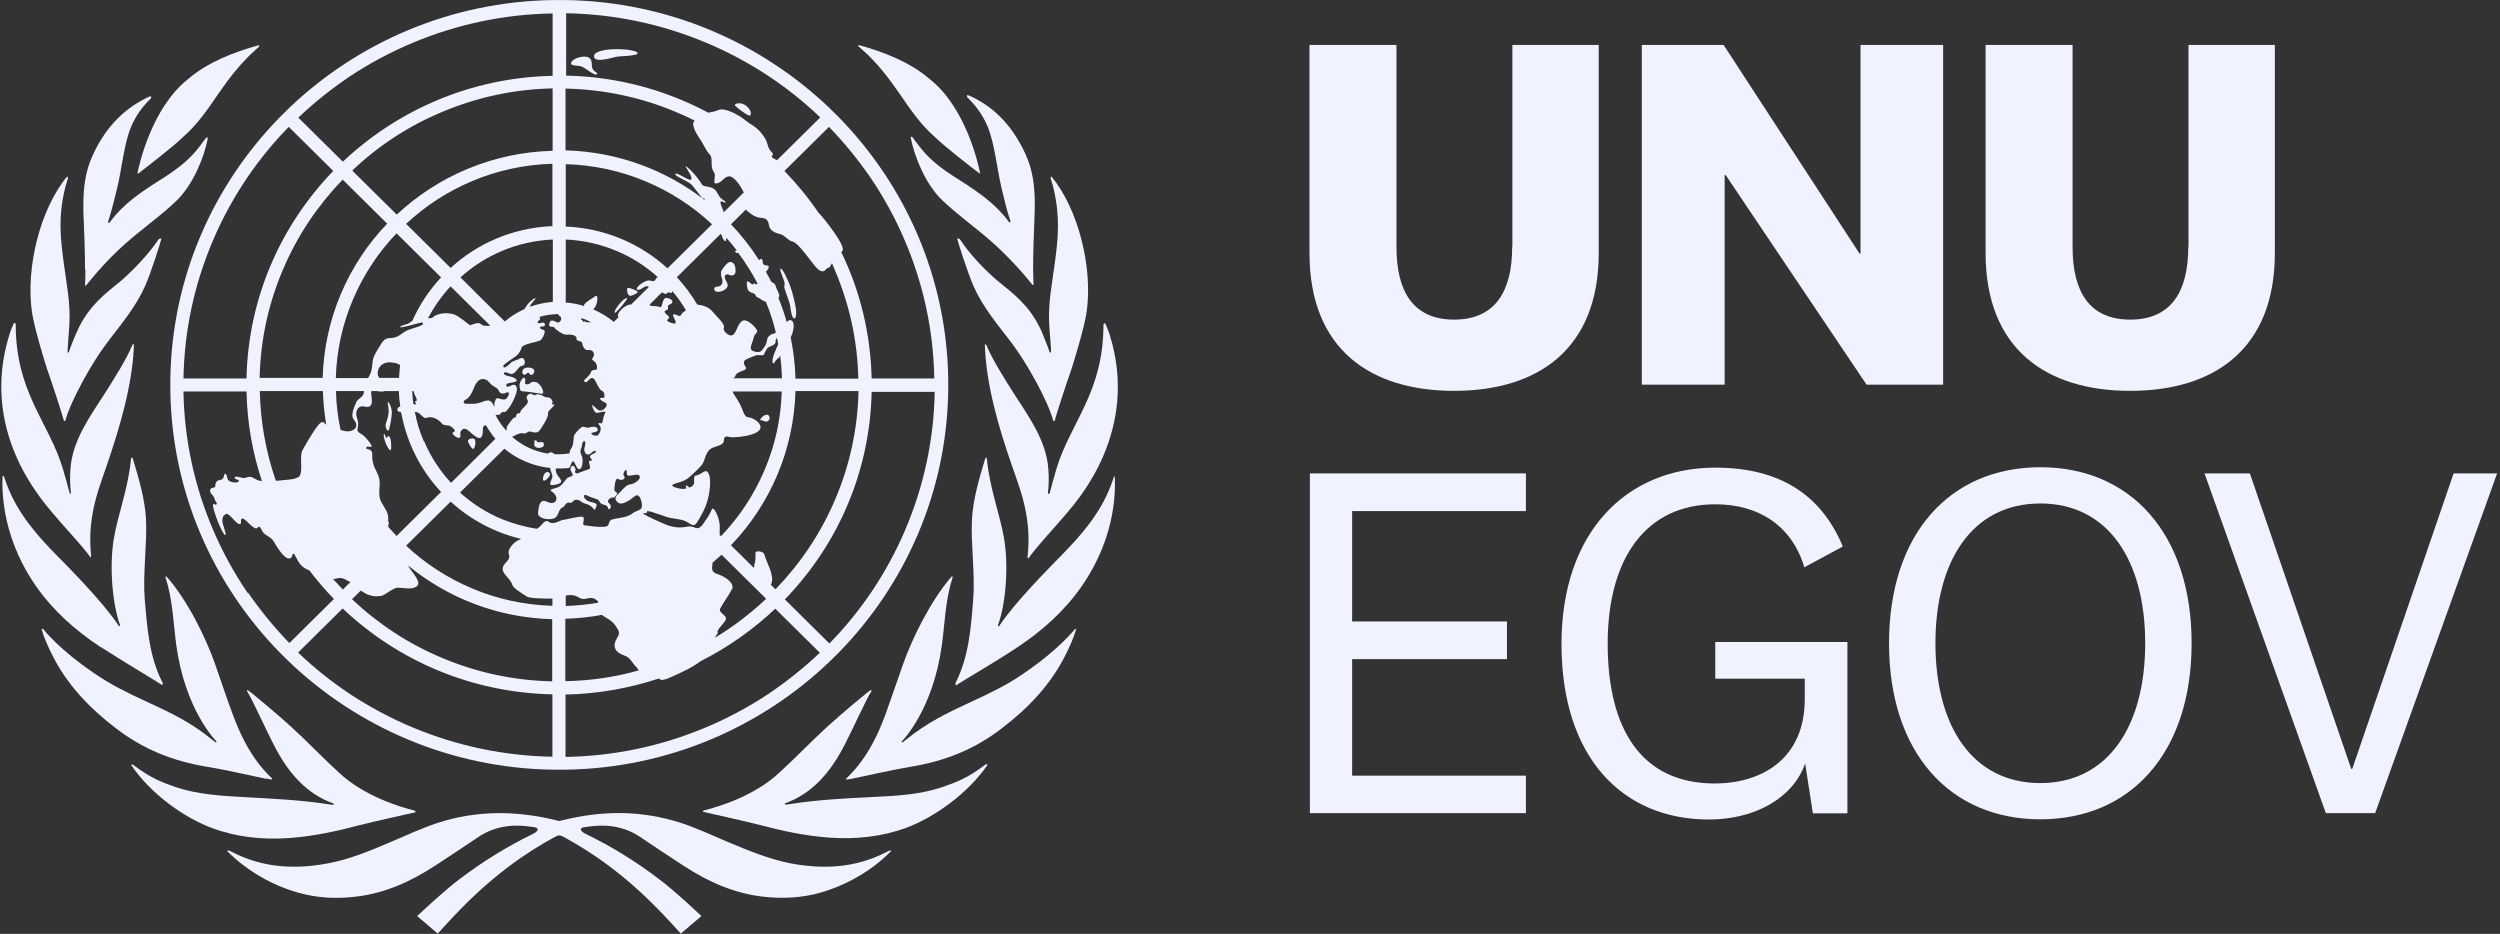
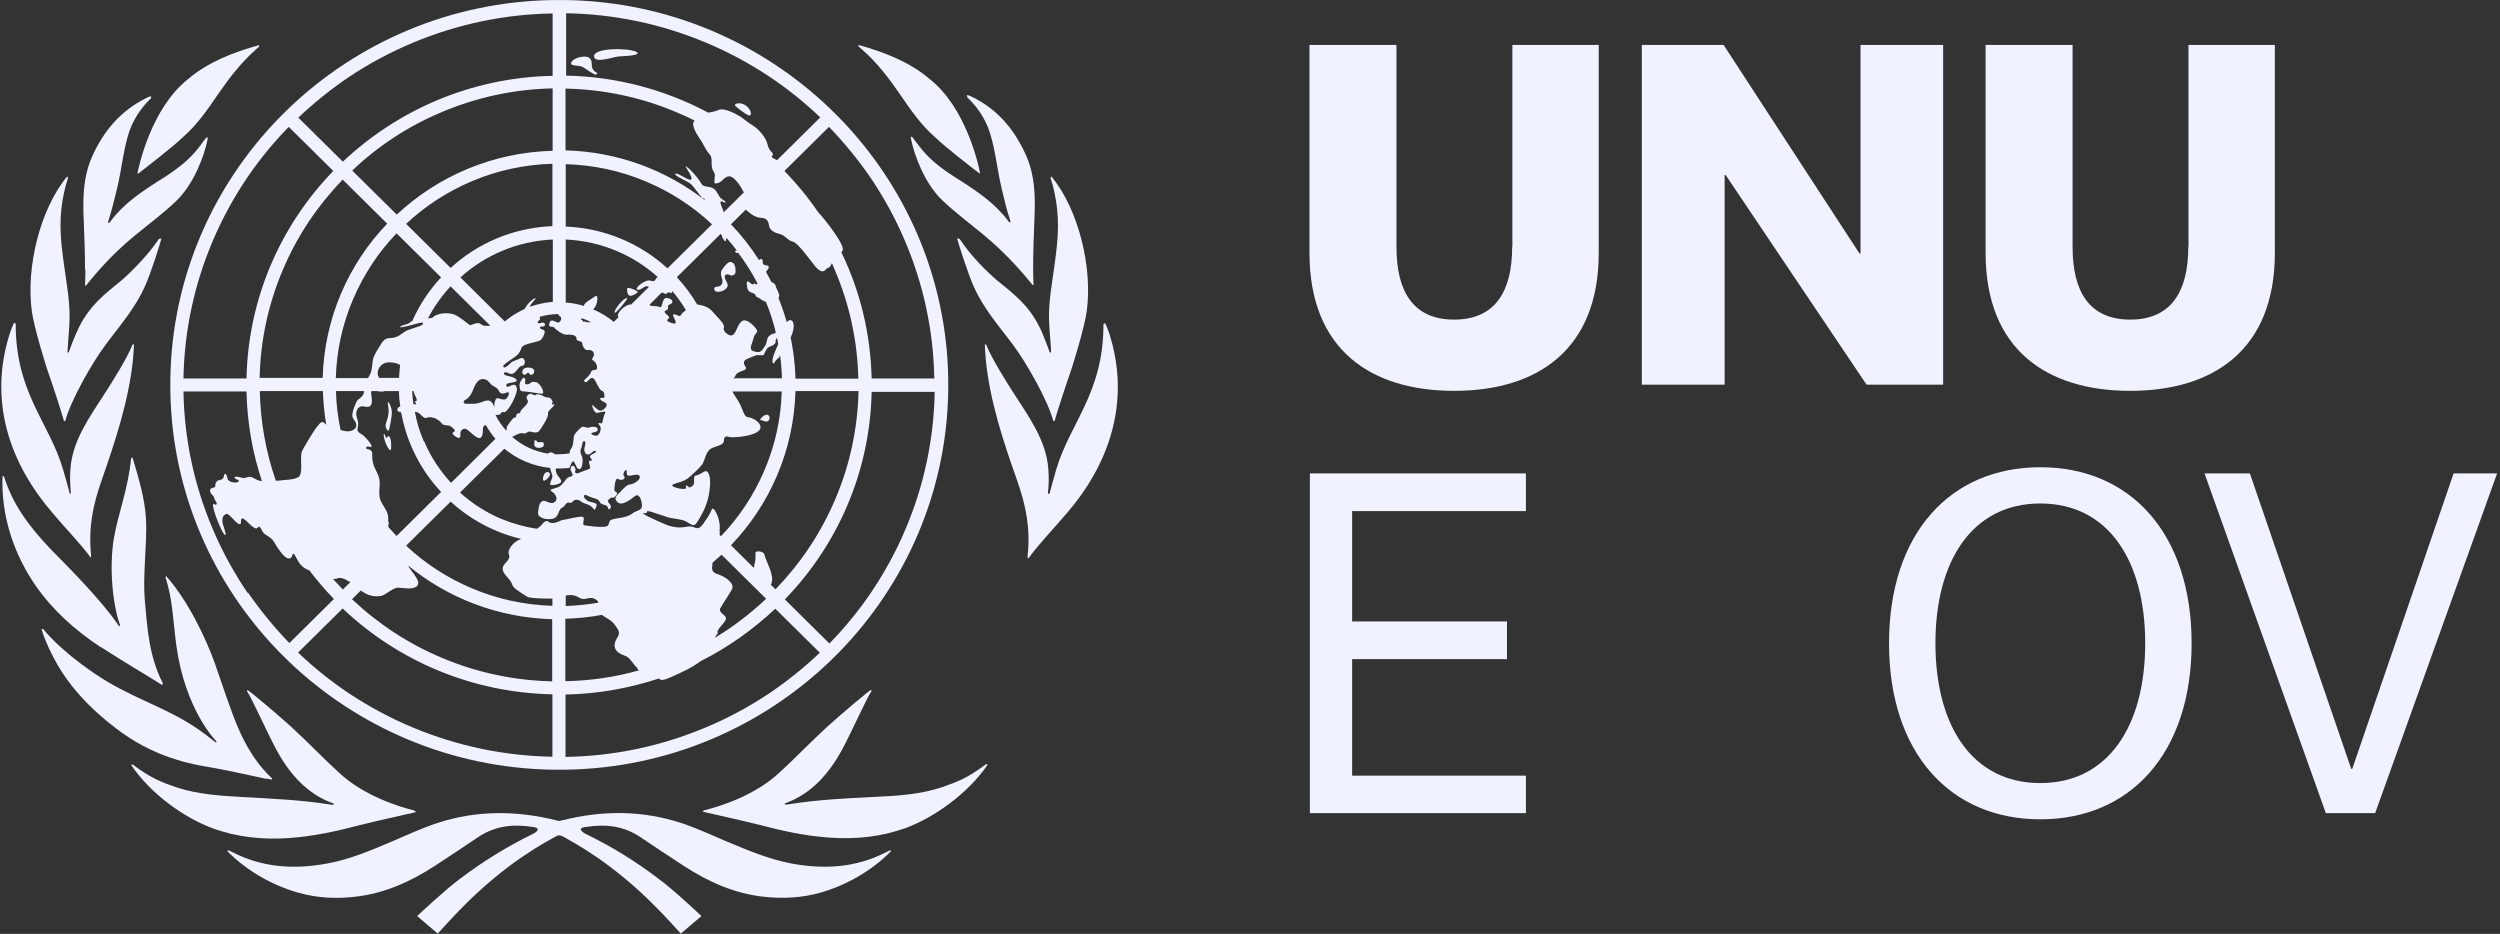
<svg xmlns="http://www.w3.org/2000/svg" width="257" height="96" viewBox="0 0 257 96" fill="none">
  <rect x="0" y="0" width="257" height="96" fill="#333333" stroke="none" />
  <g clip-path="url(#clip0_464_31936)">
    <path d="M29.705 86.151C32.187 85.982 34.604 85.453 37 84.818C38.562 84.416 41.6 83.76 42.669 83.506H42.733V83.485C42.733 83.463 42.712 83.421 42.669 83.358C42.669 83.358 42.584 83.315 42.562 83.315C41.215 82.977 37.45 81.876 34.84 79.421C33.171 77.897 31.609 76.246 29.941 74.722C28.593 73.494 25.641 70.997 25.427 70.933C25.405 70.954 25.384 71.081 25.405 71.081C25.833 71.653 27.395 75.166 28.358 76.966C29.727 79.548 31.567 81.622 34.262 82.596C34.262 82.596 34.305 82.596 34.305 82.617C34.369 82.68 34.283 82.765 34.091 82.723H34.048C31.032 82.236 28.08 82.109 25.02 81.939C22.71 81.812 20.314 81.664 18.089 80.924C16.613 80.415 15.458 79.971 13.682 78.617C13.682 78.617 13.575 78.574 13.469 78.617C15.479 81.622 18.988 84.098 21.833 85.135C24.336 86.067 27.031 86.342 29.727 86.151H29.705Z" fill="#F0F3FF" />
    <path d="M27.374 80.034C27.545 80.076 27.716 80.097 27.973 80.14L27.951 80.013C27.951 80.013 27.823 79.865 27.78 79.844C25.94 78.044 24.807 75.822 23.93 73.451C23.288 71.716 22.689 69.938 22.09 68.202C21.213 65.726 19.352 61.768 17.084 59.228H17.062C17.062 59.228 16.998 59.334 17.02 59.397C17.768 61.62 17.811 64.096 18.132 66.382C19.052 72.965 22.111 76.055 22.218 76.182C22.304 76.266 22.218 76.372 22.154 76.309C22.026 76.203 21.897 76.118 21.769 76.013C19.694 74.298 17.576 73.282 15.137 72.16C13.169 71.25 11.522 70.467 9.725 69.239C6.045 66.742 4.548 64.794 4.462 64.689C4.398 64.646 4.334 64.646 4.27 64.668C4.526 65.556 4.89 66.361 5.297 67.186C6.837 70.34 9.19 72.795 11.971 74.912C14.752 77.028 17.747 78.235 21.191 78.806C23.245 79.145 25.299 79.632 27.331 80.055L27.374 80.034Z" fill="#F0F3FF" />
    <path d="M10.388 66.53C12.463 67.885 15.586 69.726 16.677 70.425C16.677 70.425 16.763 70.298 16.72 70.234V70.192C15.33 67.504 15.137 64.583 14.88 61.62C14.666 59.059 15.137 55.862 15.009 53.365C14.902 51.312 14.239 49.089 13.704 47.312C13.64 47.079 13.597 47.036 13.597 47.015C13.554 47.015 13.49 47.121 13.469 47.142C13.469 47.142 13.469 47.142 13.469 47.163C13.19 50.211 12.099 52.942 11.693 55.418C11.222 58.339 11.565 62.106 12.335 64.244C12.377 64.371 12.249 64.392 12.206 64.329C10.581 61.874 7.072 58.339 5.232 56.476C2.901 54.042 1.296 51.799 0.419 49.005C0.419 49.005 0.291 48.899 0.269 48.92C0.269 48.941 0.248 49.174 0.248 49.322C0.184 53.217 1.467 57.048 3.692 60.244C5.468 62.784 7.757 64.816 10.324 66.509L10.388 66.53Z" fill="#F0F3FF" />
    <path d="M9.297 57.365C9.297 57.365 9.383 57.281 9.361 57.048C9.083 54.233 9.532 51.968 10.474 49.301C11.864 45.322 13.212 41.237 13.661 37.046C13.725 36.496 13.768 35.628 13.768 35.374C13.725 35.374 13.618 35.438 13.618 35.438C13.019 36.919 11.607 39.142 10.794 40.412C9.233 42.846 7.457 45.259 7.243 48.179C7.179 48.92 7.2 49.894 7.286 50.677C7.286 50.677 7.265 50.762 7.2 50.762C7.2 50.762 7.158 50.762 7.158 50.698C6.965 49.979 6.751 49.132 6.473 48.222C5.04 43.396 1.596 40.369 1.617 33.321C1.617 33.3 1.531 33.173 1.467 33.173C1.382 33.279 1.168 33.787 0.975 34.379C-2.105 44.179 4.141 51.206 5.382 52.709C6.516 54.085 8.377 55.99 9.34 57.344L9.297 57.365Z" fill="#F0F3FF" />
    <path d="M4.826 37.893C5.489 39.777 6.388 42.571 6.58 43.29C6.58 43.311 6.708 43.269 6.73 43.206C7.265 41.195 9.468 37.279 10.859 35.438C10.966 35.311 11.051 35.184 11.158 35.035C12.527 33.236 14.003 31.48 14.923 29.384C15.565 27.945 16.528 24.834 16.592 24.537C16.592 24.537 16.378 24.474 16.292 24.622C15.223 26.209 13.618 27.839 12.506 28.813C10.688 30.273 9.276 31.395 8.163 33.554C8.056 33.787 7.906 34.104 7.757 34.443C7.414 35.226 7.094 36.136 7.094 36.157C7.094 36.221 6.987 36.306 6.944 36.2C6.922 36.094 7.136 33.554 7.136 33.215C7.243 31.141 6.837 29.13 6.559 27.077C6.216 24.516 5.96 22.378 6.687 19.352C6.73 19.14 6.794 18.949 6.858 18.738C6.901 18.59 6.944 18.463 6.987 18.314C6.987 18.293 6.965 18.166 6.901 18.145C4.163 21.426 2.622 27.458 3.286 32.093C3.521 33.723 4.698 37.512 4.826 37.893Z" fill="#F0F3FF" />
    <path d="M8.784 27.691C8.784 28.368 8.741 29.342 8.741 29.363C8.741 29.405 8.848 29.342 8.869 29.321C9.575 28.453 11.308 26.294 13.854 24.22C15.265 23.056 16.763 21.955 18.089 20.685C19.929 18.949 20.999 16.007 21.32 14.42C21.341 14.272 21.362 14.166 21.362 14.124C21.32 14.124 21.213 14.145 21.191 14.166C20.999 14.399 20.806 14.653 20.635 14.907C19.565 16.346 18.431 17.214 16.956 18.188C14.453 19.754 12.72 20.918 11.308 22.823L11.265 22.865C11.201 22.971 11.072 22.929 11.115 22.802C11.543 21.426 11.736 20.579 12.035 19.373C12.527 17.383 12.741 14.759 13.49 13.002C13.96 11.901 14.645 10.949 15.522 10.102C15.522 10.102 15.522 10.102 15.522 10.081C15.565 9.975 15.522 9.89 15.522 9.89C15.394 9.912 15.18 9.996 15.03 10.081C12.42 11.372 10.666 13.446 9.489 16.05C8.762 17.658 8.57 19.352 8.57 21.045C8.57 21.616 8.57 22.188 8.612 22.759C8.677 24.177 8.741 26.209 8.741 27.755L8.784 27.691Z" fill="#F0F3FF" />
    <path d="M14.175 17.828C14.175 17.828 14.217 17.828 14.239 17.828C14.239 17.828 14.239 17.828 14.26 17.807C14.966 17.256 17.811 15.076 18.795 14.103C20.271 12.833 21.363 11.224 22.432 9.658C23.566 8.007 24.785 6.441 26.283 5.107C26.411 5.001 26.497 4.917 26.625 4.811C26.625 4.811 26.668 4.684 26.625 4.641C24.015 5.361 21.341 6.398 19.33 8.134C15.586 11.076 14.282 17.002 14.132 17.807V17.849L14.175 17.828Z" fill="#F0F3FF" />
    <path d="M101.306 78.594C99.531 79.949 98.375 80.394 96.899 80.902C94.674 81.664 92.3 81.812 89.968 81.918C86.909 82.066 83.957 82.214 80.941 82.701H80.898C80.705 82.743 80.62 82.658 80.684 82.595C80.684 82.595 80.705 82.574 80.727 82.574C83.422 81.6 85.24 79.526 86.631 76.944C87.594 75.144 89.155 71.631 89.583 71.059C89.583 71.059 89.583 70.933 89.562 70.911C89.348 70.975 86.396 73.472 85.048 74.7C83.379 76.224 81.818 77.875 80.149 79.399C77.539 81.854 73.795 82.955 72.426 83.293C72.383 83.293 72.341 83.314 72.319 83.336C72.276 83.378 72.255 83.442 72.255 83.463H72.319C73.368 83.717 76.427 84.373 77.988 84.775C80.384 85.41 82.802 85.939 85.283 86.108C87.979 86.299 90.653 86.024 93.177 85.093C96.022 84.034 99.531 81.558 101.542 78.594C101.542 78.594 101.349 78.552 101.328 78.573L101.306 78.594Z" fill="#F0F3FF" />
-     <path d="M110.484 64.689C110.484 64.689 108.901 66.742 105.221 69.239C103.445 70.467 101.777 71.25 99.809 72.16C97.37 73.282 95.252 74.319 93.177 76.013C93.049 76.118 92.92 76.203 92.792 76.309C92.728 76.351 92.642 76.266 92.728 76.182C92.835 76.076 95.894 72.965 96.814 66.382C97.135 64.096 97.177 61.62 97.926 59.397C97.926 59.334 97.905 59.249 97.883 59.228H97.862C95.616 61.789 93.733 65.747 92.856 68.223C92.236 69.98 91.637 71.737 91.016 73.473C90.139 75.843 89.005 78.066 87.166 79.865C87.144 79.886 86.995 80.034 86.995 80.034C86.995 80.034 86.973 80.076 86.973 80.14C87.23 80.119 87.401 80.097 87.572 80.055C89.626 79.632 91.658 79.145 93.712 78.806C97.156 78.235 100.172 77.028 102.932 74.912C105.713 72.795 108.066 70.34 109.606 67.186C110.013 66.361 110.377 65.556 110.633 64.668C110.591 64.668 110.505 64.668 110.441 64.689H110.484Z" fill="#F0F3FF" />
-     <path d="M114.655 48.942C114.655 48.942 114.506 49.005 114.506 49.027C113.628 51.821 112.024 54.064 109.692 56.498C107.874 58.361 104.344 61.895 102.718 64.351C102.675 64.414 102.547 64.393 102.59 64.266C103.381 62.128 103.702 58.361 103.232 55.44C102.825 52.942 101.734 50.233 101.456 47.185C101.456 47.185 101.456 47.185 101.456 47.164C101.456 47.122 101.371 47.037 101.328 47.037C101.328 47.037 101.306 47.079 101.221 47.333C100.686 49.111 100.023 51.334 99.916 53.387C99.787 55.884 100.258 59.08 100.044 61.641C99.809 64.605 99.595 67.526 98.226 70.214V70.256L98.247 70.468C99.338 69.769 102.483 67.949 104.537 66.573C107.104 64.88 109.393 62.848 111.168 60.308C113.393 57.133 114.698 53.302 114.613 49.386C114.613 49.259 114.613 49.027 114.591 48.984L114.655 48.942Z" fill="#F0F3FF" />
    <path d="M107.852 50.719C107.852 50.719 107.81 50.761 107.81 50.783C107.746 50.783 107.724 50.719 107.724 50.698C107.831 49.915 107.831 48.941 107.767 48.2C107.553 45.28 105.777 42.867 104.216 40.433C103.403 39.163 101.991 36.94 101.392 35.459C101.392 35.459 101.264 35.374 101.242 35.395C101.242 35.649 101.285 36.517 101.349 37.067C101.777 41.258 103.125 45.343 104.537 49.322C105.478 51.989 105.927 54.254 105.649 57.069C105.628 57.302 105.606 57.323 105.713 57.408C106.676 56.053 108.516 54.127 109.671 52.751C110.912 51.27 117.137 44.221 114.078 34.422C113.885 33.829 113.671 33.321 113.586 33.215C113.543 33.215 113.457 33.342 113.436 33.363C113.436 40.411 110.013 43.438 108.58 48.264C108.302 49.174 108.088 50.042 107.895 50.74L107.852 50.719Z" fill="#F0F3FF" />
    <path d="M102.483 28.813C101.349 27.839 99.745 26.23 98.697 24.622C98.59 24.474 98.376 24.516 98.397 24.537C98.461 24.834 99.445 27.945 100.066 29.384C100.985 31.48 102.44 33.236 103.831 35.035C103.938 35.163 104.023 35.289 104.13 35.438C105.521 37.279 107.724 41.195 108.259 43.206C108.259 43.269 108.387 43.311 108.409 43.29C108.601 42.571 109.5 39.777 110.163 37.893C110.291 37.512 111.468 33.723 111.703 32.093C112.366 27.458 110.826 21.447 108.088 18.145C108.045 18.145 108.002 18.272 108.002 18.314C108.045 18.463 108.088 18.59 108.131 18.738C108.195 18.949 108.259 19.14 108.302 19.352C109.008 22.378 108.772 24.495 108.43 27.077C108.152 29.13 107.746 31.162 107.853 33.215C107.853 33.554 108.088 36.094 108.045 36.2C108.002 36.306 107.895 36.221 107.895 36.157C107.895 36.157 107.553 35.205 107.232 34.443C107.104 34.104 106.954 33.787 106.826 33.554C105.735 31.395 104.301 30.273 102.483 28.813Z" fill="#F0F3FF" />
    <path d="M99.467 10.039C100.344 10.886 101.028 11.838 101.499 12.939C102.248 14.695 102.483 17.32 102.954 19.309C103.253 20.516 103.424 21.384 103.873 22.738C103.916 22.865 103.788 22.908 103.724 22.802L103.681 22.76C102.269 20.876 100.515 19.691 98.033 18.124C96.557 17.172 95.423 16.283 94.354 14.844C94.161 14.59 93.969 14.357 93.798 14.103C93.798 14.103 93.669 14.039 93.626 14.06C93.626 14.124 93.626 14.23 93.669 14.357C93.99 15.944 95.06 18.886 96.9 20.622C98.226 21.871 99.723 22.992 101.135 24.157C103.66 26.252 105.414 28.39 106.12 29.258C106.12 29.258 106.248 29.342 106.248 29.3C106.248 29.3 106.205 28.326 106.205 27.628C106.205 26.104 106.269 24.051 106.334 22.633C106.355 22.061 106.376 21.49 106.376 20.918C106.376 19.225 106.184 17.532 105.457 15.923C104.28 13.32 102.547 11.224 99.916 9.954C99.766 9.87 99.552 9.806 99.424 9.764C99.424 9.764 99.402 9.848 99.424 9.954C99.424 9.954 99.424 9.954 99.424 9.975L99.467 10.039Z" fill="#F0F3FF" />
    <path d="M88.3 4.811C88.428 4.917 88.513 5.001 88.642 5.107C90.161 6.441 91.359 8.007 92.493 9.658C93.584 11.245 94.653 12.833 96.129 14.103C97.113 15.076 99.959 17.277 100.664 17.807C100.664 17.807 100.686 17.807 100.686 17.828C100.707 17.828 100.75 17.828 100.75 17.828V17.785C100.6 16.981 99.317 11.055 95.552 8.113C93.541 6.377 90.845 5.34 88.257 4.62C88.235 4.663 88.257 4.79 88.257 4.79L88.3 4.811Z" fill="#F0F3FF" />
    <path d="M91.487 87.421C91.316 87.506 91.209 87.548 91.038 87.633C87.936 89.22 84.663 89.39 81.283 88.755C78.994 88.31 76.855 87.4 74.715 86.511C73.175 85.855 71.678 85.156 70.094 84.627C65.987 83.273 61.858 83.294 57.708 84.352C57.644 84.352 57.559 84.373 57.494 84.394C57.43 84.394 57.345 84.394 57.28 84.352C53.066 83.294 48.916 83.294 44.894 84.627C43.311 85.156 41.814 85.855 40.273 86.511C38.134 87.421 35.995 88.331 33.706 88.755C30.347 89.39 27.074 89.22 23.951 87.633C23.78 87.548 23.673 87.485 23.502 87.421C23.459 87.421 23.373 87.463 23.352 87.485C25.448 89.601 28.122 91.062 30.711 91.781C32.615 92.311 34.54 92.416 36.508 92.183C39.546 91.845 42.199 90.638 44.702 89.009C46.199 88.035 47.697 87.04 49.173 86.045C50.884 84.902 52.767 84.691 54.735 85.008C55.804 85.114 54.991 85.643 54.82 85.707C52.168 86.998 49.665 88.543 47.312 90.321C45.728 91.485 42.883 94.173 42.883 94.173L45.001 95.972C45.001 95.972 46.627 94.173 47.333 93.475C51.996 88.67 56.104 86.575 57.024 86.045C57.173 85.961 57.345 85.876 57.494 85.876C57.644 85.876 57.815 85.961 57.965 86.045C58.885 86.575 62.992 88.67 67.656 93.475C68.362 94.173 69.988 95.972 69.988 95.972L72.105 94.173C72.105 94.173 69.26 91.464 67.677 90.321C65.345 88.543 62.842 86.998 60.168 85.707C59.997 85.622 59.184 85.114 60.254 85.008C62.243 84.691 64.105 84.902 65.816 86.045C67.292 87.04 68.79 88.035 70.287 89.009C72.79 90.638 75.464 91.845 78.48 92.183C80.448 92.395 82.374 92.311 84.278 91.781C86.845 91.062 89.54 89.601 91.615 87.485C91.594 87.463 91.508 87.4 91.466 87.4L91.487 87.421Z" fill="#F0F3FF" />
    <path d="M56.468 48.963C56.767 48.518 56.018 48.243 55.847 49.005C55.676 49.703 56.189 49.386 56.468 48.963Z" fill="#F0F3FF" />
    <path d="M40.209 46.084C40.231 45.809 40.209 45.026 40.017 44.878C39.824 44.73 39.846 45.005 39.717 45.005C39.61 45.005 39.61 44.624 39.482 44.624C39.353 44.624 39.525 45.238 39.674 45.619C39.824 45.979 40.166 46.571 40.209 46.106V46.084Z" fill="#F0F3FF" />
    <path d="M39.995 44.179C39.995 44.179 40.337 42.782 40.273 42.274C40.231 41.766 39.953 41.3 39.888 41.343C39.803 41.385 39.931 41.681 39.953 42.168C39.974 42.888 39.632 43.502 39.632 43.734C39.632 43.967 39.846 44.475 39.995 44.179Z" fill="#F0F3FF" />
-     <path d="M48.638 46.148C48.809 46.148 48.938 45.534 48.831 45.217C48.724 44.92 48.146 45.132 48.103 45.28C48.06 45.428 48.467 46.148 48.638 46.148Z" fill="#F0F3FF" />
    <path d="M53.858 38.528C54.136 38.528 54.136 38.316 54.307 38.316C54.478 38.316 54.328 38.528 54.628 38.528C54.927 38.528 55.227 37.787 54.285 37.787C53.537 37.787 53.622 38.507 53.858 38.507V38.528Z" fill="#F0F3FF" />
    <path d="M55.077 39.29C54.499 39.141 54.628 39.459 54.264 39.501C53.687 39.565 54.2 39.078 53.901 38.845C53.772 38.739 53.43 39.247 53.408 39.544C53.408 39.692 53.408 40.2 53.644 40.221C53.901 40.221 55.205 40.39 55.633 40.475C56.125 40.581 55.633 39.417 55.077 39.268V39.29Z" fill="#F0F3FF" />
    <path d="M55.804 45.47C55.633 45.385 55.248 45.554 55.206 45.385C55.163 45.216 54.863 45.237 54.927 45.385C54.992 45.533 54.842 45.703 54.992 45.893C55.184 46.105 55.633 46.084 55.847 45.893C55.976 45.766 55.89 45.491 55.804 45.449V45.47Z" fill="#F0F3FF" />
    <path d="M64.725 30.401C64.896 30.485 65.688 30.083 65.538 29.956C65.388 29.85 64.49 29.427 64.468 29.681C64.447 30.104 64.554 30.295 64.725 30.401Z" fill="#F0F3FF" />
    <path d="M64.468 30.654C64.19 30.506 63.014 31.924 63.206 32.157C63.292 32.242 64.575 30.739 64.468 30.654Z" fill="#F0F3FF" />
    <path d="M74.18 28.517C74.373 28.94 74.287 29.448 73.71 29.469C73.389 29.469 73.303 29.808 73.624 29.977C73.753 30.041 74.202 29.977 74.394 29.85C74.608 29.723 74.844 29.554 74.801 29.236C74.779 29.046 74.33 28.495 74.566 28.284C74.822 28.051 75.079 28.411 75.336 28.305C75.635 28.178 75.614 28.009 75.614 27.755C75.614 27.395 75.485 26.929 75.058 26.929C74.737 26.929 74.202 27.755 74.18 27.797C74.138 27.882 74.052 28.178 74.18 28.495V28.517Z" fill="#F0F3FF" />
-     <path d="M81.261 29.49C81.112 29.045 80.47 27.564 80.256 27.627C80.064 27.669 80.577 28.685 80.641 29.024C80.684 29.236 80.641 29.32 80.62 29.511C80.62 29.701 81.176 31.035 81.219 31.395C81.283 31.754 81.39 32.834 81.689 32.728C81.882 32.665 81.861 31.987 81.818 31.733C81.689 30.971 81.54 30.336 81.261 29.49Z" fill="#F0F3FF" />
    <path d="M78.844 43.332C79.229 43.248 79.186 42.613 78.823 42.634C78.459 42.634 78.052 43.184 78.159 43.184C78.416 43.184 78.63 43.375 78.844 43.332Z" fill="#F0F3FF" />
    <path d="M61.217 7.393C60.532 6.948 61.11 6.356 60.554 5.932C60.169 5.657 59.099 5.932 58.821 6.271C58.35 6.863 59.42 6.673 59.805 6.842C60.233 7.033 61.153 7.816 61.324 7.647C61.495 7.477 61.281 7.456 61.217 7.393Z" fill="#F0F3FF" />
    <path d="M65.388 5.319C64.468 4.895 60.981 4.917 61.067 5.806C61.131 6.567 63.078 5.848 63.57 5.806C64.062 5.763 66.18 5.721 65.367 5.298L65.388 5.319Z" fill="#F0F3FF" />
    <path d="M76.962 11.858C77.304 11.986 77.304 11.351 76.726 10.885C76.149 10.419 75.379 10.652 75.593 10.885C75.785 11.097 76.662 11.753 76.962 11.858Z" fill="#F0F3FF" />
    <path d="M97.477 38.888C97.306 28.474 93.049 19.034 86.246 12.071C85.925 11.753 85.604 11.436 85.283 11.118C78.245 4.388 68.704 0.175 58.179 0.006C57.944 0.006 57.73 0.006 57.494 0.006C57.259 0.006 57.045 0.006 56.81 0.006C46.285 0.175 36.744 4.388 29.706 11.118C29.385 11.436 29.064 11.753 28.743 12.071C21.94 19.034 17.683 28.474 17.512 38.888C17.512 39.121 17.512 39.332 17.512 39.565C17.512 39.798 17.512 40.01 17.512 40.242C17.683 50.656 21.94 60.096 28.743 67.06C29.064 67.377 29.385 67.695 29.706 68.012C36.744 74.743 46.285 78.955 56.81 79.124C57.045 79.124 57.259 79.124 57.494 79.124C57.73 79.124 57.944 79.124 58.179 79.124C68.704 78.955 78.245 74.743 85.283 68.012C85.604 67.695 85.925 67.377 86.246 67.06C93.049 60.096 97.306 50.656 97.477 40.242C97.477 40.01 97.477 39.798 97.477 39.565C97.477 39.332 97.477 39.121 97.477 38.888ZM58.179 1.361C63.142 1.445 67.977 2.461 72.533 4.366C74.822 5.319 77.026 6.504 79.101 7.88C80.962 9.129 82.716 10.526 84.321 12.071L79.871 16.473C79.871 16.473 79.785 16.41 79.721 16.389C79.465 16.24 79.251 16.177 79.379 16.008C79.657 15.669 79.101 15.711 78.908 14.865C78.716 14.018 77.86 13.171 77.347 12.875C76.833 12.579 76.47 12.198 75.999 11.923C75.486 11.626 74.416 11.055 73.86 11.309C73.582 11.436 73.218 11.52 72.811 11.584C68.447 9.256 63.484 7.88 58.2 7.774V1.361H58.179ZM79.101 58.382C78.801 57.599 78.652 57.344 78.587 57.027C78.523 56.646 77.689 56.583 77.668 56.815C77.646 57.175 77.71 57.662 77.539 58.043C77.539 58.064 77.539 58.233 77.539 58.255C77.518 58.297 77.496 58.318 77.475 58.361L75.143 56.053C79.122 51.905 81.604 46.338 81.775 40.2H88.257C88.171 44.074 87.358 47.841 85.84 51.376C84.385 54.805 82.31 57.895 79.721 60.583L79.229 60.096C79.229 60.096 79.293 60.011 79.315 59.948C79.465 59.504 79.315 58.932 79.101 58.361V58.382ZM73.774 65.007C73.624 64.774 74.459 64.097 74.608 63.694C74.801 63.229 73.774 63.017 74.052 62.53C74.352 61.959 74.993 61.091 75.272 60.519C75.507 59.885 74.416 59.207 73.753 59.017C73.154 58.826 73.154 58.487 73.239 58.001C73.239 57.958 73.239 57.916 73.239 57.852C73.56 57.577 73.881 57.302 74.181 57.027L78.759 61.557C77.133 63.081 75.379 64.435 73.496 65.557C73.56 65.43 73.603 65.324 73.646 65.282C73.753 65.176 73.796 65.091 73.774 64.985V65.007ZM75.635 25.998C75.635 25.998 75.764 25.998 75.892 25.998C76.641 26.993 77.304 28.051 77.882 29.152C77.839 29.194 77.775 29.215 77.71 29.236C77.625 29.257 77.625 29.088 77.518 29.13C77.496 29.173 77.432 29.215 77.411 29.236C77.282 29.342 76.748 28.559 76.769 29.152C76.812 29.871 76.962 29.998 77.389 30.125C77.753 30.231 77.603 30.485 77.882 30.57C78.053 30.633 78.181 30.718 78.288 30.824C78.416 30.908 78.609 30.972 78.737 31.035C79.165 32.072 79.507 33.131 79.764 34.21C79.636 34.189 79.55 34.358 79.486 34.401C79.422 34.464 79.614 34.21 79.443 34.295C79.293 34.401 79.122 34.464 78.994 34.612C78.801 34.866 78.844 35.269 78.673 35.523C78.309 36.073 78.202 36.369 77.432 36.094C76.897 35.904 77.368 35.269 77.475 34.718C77.561 34.316 77.817 34.274 77.839 34.041C77.86 33.808 76.769 32.602 76.256 33.025C75.828 33.364 75.785 33.914 75.464 34.316C75.293 34.528 75.058 34.549 74.737 34.316C74.523 34.168 74.33 33.893 74.416 33.681C74.566 33.321 73.646 32.517 73.325 32.115C72.876 31.543 72.255 31.395 71.742 31.311C71.72 31.311 71.699 31.311 71.678 31.311C71.079 30.294 70.373 29.363 69.581 28.495L74.095 24.029C74.095 24.029 74.138 24.135 74.181 24.178C74.266 24.305 74.223 24.347 74.287 24.474C74.352 24.601 74.501 24.813 74.587 24.791C74.651 24.791 74.651 24.58 74.651 24.432C75.036 24.855 75.4 25.278 75.742 25.744C75.678 25.744 75.614 25.744 75.593 25.786C75.55 25.85 75.593 25.913 75.635 25.934V25.998ZM79.828 37.004C79.828 37.004 79.914 36.898 79.957 36.835C80.106 36.856 80.085 36.708 80.192 36.517C80.299 37.279 80.363 38.084 80.384 38.888H75.357C75.357 38.888 75.507 38.803 75.55 38.761C75.55 38.74 75.593 38.655 75.593 38.634C75.828 38.041 76.962 38.168 76.641 37.703C76.127 36.962 76.855 36.919 77.561 36.581C77.967 36.39 78.459 36.644 78.545 36.433C78.609 36.263 78.801 35.798 79.015 35.692C79.315 35.544 79.55 35.501 79.678 35.311C79.785 35.184 79.7 35.099 79.743 34.951C79.785 34.803 79.85 34.845 79.871 34.697C79.914 34.888 79.957 35.12 79.999 35.353C79.957 35.501 79.892 35.671 79.807 35.819C79.657 36.221 79.465 36.581 79.422 36.962C79.4 37.258 79.443 37.681 79.785 36.983L79.828 37.004ZM70.48 31.924C70.48 31.924 70.351 32.009 70.244 32.094C70.137 32.178 70.009 32.348 69.966 32.432C69.838 32.623 69.367 32.178 69.196 32.348C69.068 32.496 69.945 33.491 69.068 33.215C68.191 32.94 68.768 32.856 68.79 32.623C68.79 32.453 68.019 32.072 68.447 31.924C68.918 31.755 68.447 31.438 68.832 31.311C69.325 31.12 69.175 30.739 68.576 30.633C67.998 30.527 68.169 31.734 67.806 31.564C67.463 31.416 67.185 31.501 66.928 31.438C66.864 31.438 66.822 31.374 66.779 31.311L68.019 30.083C68.019 30.083 68.084 30.083 68.105 30.083C68.148 30.083 68.362 30.21 68.362 30.21C68.511 30.273 68.576 30.062 68.725 30.062C68.875 30.062 69.025 30.146 69.068 30.104C69.111 30.083 69.089 29.977 69.111 29.914C69.624 30.527 70.095 31.183 70.501 31.861L70.48 31.924ZM67.228 52.709C67.741 52.857 68.405 53.09 68.576 53.154C69.153 53.344 70.009 53.323 70.544 53.619C70.672 53.683 70.8 53.767 70.929 53.852C71.186 54 71.421 54.085 71.635 53.725C71.742 53.556 71.892 53.344 72.041 53.048C72.384 52.455 72.769 51.63 72.918 50.572C73.154 49.005 72.833 48.497 72.597 48.434C72.384 48.391 71.956 48.836 71.549 48.878C71.293 48.878 71.357 49.344 71.357 49.619C71.357 49.915 70.907 50.212 70.779 50.063C70.608 49.852 70.394 49.873 70.544 50.127C70.629 50.254 70.287 50.296 69.902 50.233C69.667 50.191 69.431 50.127 69.26 50.042C68.661 49.725 69.966 49.704 70.651 49.217C70.672 49.217 70.715 49.175 70.758 49.132C71.143 48.836 72.02 47.989 72.191 47.735C72.491 47.248 72.533 46.571 72.983 46.19C73.389 45.852 74.394 45.852 74.416 45.301C74.437 44.814 74.651 44.836 74.972 44.92C75.357 45.047 78.224 44.814 78.181 43.904C78.181 43.46 77.496 42.952 76.876 42.888C76.491 42.846 76.341 42.084 76.106 41.618C75.806 41.026 75.528 40.687 75.379 40.412C75.357 40.348 75.336 40.285 75.314 40.242H80.363C80.277 43.079 79.678 45.809 78.566 48.391C77.496 50.889 75.999 53.154 74.116 55.122L73.967 54.974C73.967 54.974 73.988 54.889 73.988 54.847C73.988 54.72 73.967 54.445 73.988 54.318C74.074 53.471 73.453 52.138 73.239 52.307C73.068 52.434 73.197 52.561 72.576 53.429L72.512 53.514C72.298 53.852 72.041 54.297 71.678 54.297C71.528 54.297 71.421 54.233 71.25 54.17C71.1 54.127 70.907 54.085 70.608 54.148C69.71 54.318 69.196 54.148 68.918 54.085C68.64 54.043 67.292 53.429 66.565 53.069C66.265 52.921 66.094 52.794 66.116 52.773C66.201 52.667 66.501 52.9 66.501 52.603C66.501 52.498 66.779 52.561 67.142 52.667L67.228 52.709ZM81.775 38.888C81.732 37.449 81.561 36.052 81.283 34.697C81.475 34.274 81.625 33.808 81.582 33.364C81.54 32.919 81.24 32.771 80.941 33.046C80.941 33.046 80.898 33.088 80.876 33.11C80.641 32.263 80.342 31.416 80.021 30.612C80.042 30.591 80.064 30.549 80.085 30.527C80.213 30.273 79.828 29.787 79.721 29.342C79.678 29.194 79.507 29.067 79.293 28.982C79.122 28.622 78.93 28.284 78.737 27.945C78.951 27.712 79.229 27.331 78.823 27.289C78.181 27.226 78.545 26.908 78.331 26.654C78.245 26.569 78.117 26.654 78.031 26.739C77.197 25.426 76.213 24.178 75.143 23.056L76.662 21.553C76.919 21.722 77.432 22.357 78.266 22.4C78.801 22.421 78.994 22.696 79.058 23.204C79.144 23.712 79.721 23.966 80.213 24.072C80.684 24.178 81.026 24.749 81.475 24.834C82.01 24.918 83.23 26.675 83.743 27.31C84.021 27.649 84.513 28.136 84.834 27.755C85.048 27.501 85.198 27.543 85.305 27.437C85.369 27.374 85.433 27.204 85.519 27.056C85.626 27.289 85.733 27.522 85.818 27.755C87.337 31.311 88.15 35.057 88.236 38.93H81.754L81.775 38.888ZM58.158 9.107C62.072 9.192 65.88 9.996 69.453 11.499C70.116 11.774 70.779 12.071 71.4 12.388C71.314 12.515 71.25 12.642 71.25 12.727C71.293 13.362 71.785 14.018 72.084 14.484C72.362 14.928 72.597 15.5 72.961 15.881C73.282 16.219 73.068 16.812 73.218 17.341C73.282 17.574 73.453 17.743 73.496 17.976C73.496 18.166 73.41 18.611 73.453 18.78C73.496 18.928 73.86 18.865 74.138 18.632C74.416 18.399 74.694 18.04 75.1 18.145C75.507 18.251 76.085 19.034 76.384 19.627C76.405 19.69 76.448 19.754 76.47 19.775L74.394 21.828C74.33 21.468 73.945 20.833 74.095 20.728C74.245 20.622 74.373 20.812 74.48 20.812C74.886 20.855 74.181 20.452 74.138 20.41C73.817 20.135 73.774 19.69 73.389 19.415C72.94 19.098 72.362 19.267 72.148 18.95C71.635 18.04 70.565 17.045 70.48 17.087C70.415 17.129 71.314 18.272 71.036 18.463C70.822 18.632 69.56 17.659 69.431 17.87C69.282 18.103 70.694 18.59 71.079 18.971C71.293 19.183 71.72 19.775 72.17 20.347C72.319 20.474 72.426 20.325 72.426 20.452C72.426 20.474 72.426 20.516 72.426 20.558C68.469 17.489 63.527 15.605 58.136 15.457V9.044L58.158 9.107ZM58.158 16.875C61.024 16.96 63.784 17.553 66.394 18.653C68.918 19.712 71.207 21.193 73.197 23.056L68.618 27.585C65.838 25.045 62.179 23.458 58.158 23.289V16.875ZM58.158 31.014V24.622C59.955 24.707 61.709 25.088 63.356 25.786C64.939 26.442 66.372 27.352 67.656 28.517C67.634 28.517 67.592 28.517 67.549 28.517C67.463 28.538 67.378 28.813 67.292 28.855C67.1 28.961 66.928 28.855 66.864 28.855C66.372 28.665 65.217 29.617 65.495 29.765C65.752 29.914 66.158 29.49 66.415 29.427C66.479 29.427 66.608 29.427 66.715 29.49L64.875 31.311C64.875 31.311 64.704 31.268 64.511 31.374C63.955 31.607 63.57 32.136 63.527 32.348C63.506 32.475 63.527 32.538 63.591 32.602L63.099 33.088C62.479 32.581 61.752 32.136 60.981 31.797C61.217 31.586 61.366 31.268 61.409 30.824C61.452 30.146 61.174 30.485 60.832 30.697C60.468 30.908 59.997 31.247 60.04 31.416C60.04 31.438 60.04 31.459 60.04 31.459C59.441 31.268 58.799 31.141 58.136 31.099L58.158 31.014ZM59.762 32.708C60.126 32.813 60.468 32.961 60.789 33.131C60.618 33.131 60.34 33.131 60.297 33.131C60.211 33.131 60.233 33.067 60.147 33.046C60.062 33.004 60.062 33.11 59.976 33.088C59.89 33.067 59.955 32.983 59.89 32.94C59.826 32.898 59.783 32.919 59.762 32.898C59.741 32.898 59.762 32.792 59.762 32.729V32.708ZM57.666 32.665C57.708 32.771 57.73 32.94 57.473 33.131C57.238 33.3 56.681 32.602 56.489 33.194C56.296 33.787 56.874 33.491 56.96 33.66C57.045 33.808 57.837 34.443 58.243 34.401C58.65 34.38 59.313 34.401 59.27 34.866C59.249 35.078 59.848 35.057 59.848 35.247C59.869 35.607 60.147 36.052 60.425 35.988C61.003 35.882 61.217 36.433 60.939 36.771C60.66 37.11 61.26 36.962 61.366 37.66C61.473 38.295 60.874 37.808 60.746 38.274C60.66 38.549 60.254 38.888 60.083 39.057C59.955 39.163 60.19 39.375 60.34 39.248C60.489 39.121 60.682 38.803 60.939 38.867C61.217 38.93 61.516 40.031 61.858 40.158C62.201 40.306 62.115 40.666 62.137 40.814C62.179 40.983 61.645 40.814 61.687 40.983C61.773 41.301 62.393 41.343 62.372 41.597C62.372 41.851 61.987 42.232 61.687 42.211C61.409 42.211 60.853 41.491 60.874 41.661C60.874 41.872 61.11 42.486 61.409 42.444C61.709 42.401 62.436 42.126 62.179 42.528C61.987 42.825 61.987 43.587 61.794 43.523C61.473 43.417 61.452 43.523 61.687 43.798C61.773 43.904 61.816 44.37 61.495 44.709C61.324 44.899 60.81 44.709 60.789 44.581C60.767 44.391 61.473 44.497 61.452 44.158C61.452 43.925 61.11 43.777 60.553 43.947C60.275 44.031 60.126 43.862 59.933 43.862C59.698 43.862 59.142 44.539 59.056 44.687C58.949 44.857 58.992 45.111 58.949 45.301C58.906 45.661 58.885 45.915 58.65 46.211C58.543 46.381 58.585 46.486 58.543 46.613C58.179 46.656 57.837 46.698 57.452 46.698C57.302 46.698 57.173 46.698 57.024 46.698C57.024 46.698 57.002 46.677 56.981 46.656C56.874 46.571 56.66 46.423 56.446 46.55C56.403 46.55 56.382 46.592 56.361 46.635C54.949 46.423 53.665 45.809 52.638 44.899C52.703 44.899 52.745 44.857 52.809 44.836C53.023 44.709 53.473 44.476 53.751 44.539C54.093 44.624 54.136 44.433 54.35 44.37C54.564 44.306 55.077 44.624 55.377 44.349C55.612 44.137 56.446 42.782 56.339 42.507C56.232 42.232 57.109 41.724 56.96 41.576C56.895 41.513 56.767 41.639 56.724 41.555C56.681 41.47 56.96 41.428 56.681 41.047C56.489 40.772 56.168 40.899 55.997 40.793C55.633 40.56 55.163 40.454 55.056 40.602C54.949 40.729 54.649 40.433 54.499 40.475C54.371 40.518 54.264 40.56 54.157 40.751C54.05 40.92 54.307 41.132 54.264 41.322C54.178 41.703 53.515 42.084 53.494 42.338C53.494 42.592 53.216 42.401 53.109 42.592C53.023 42.74 53.109 42.931 52.874 42.931C52.724 42.931 52.125 43.819 52.103 43.883C52.061 43.968 52.103 44.052 52.103 44.074C52.103 44.116 52.039 44.2 52.061 44.285C51.611 43.798 51.226 43.248 50.927 42.634C50.948 42.634 50.97 42.655 51.012 42.655C51.119 42.655 51.184 42.655 51.312 42.634C51.462 42.634 51.569 42.253 51.761 42.359C52.125 42.592 53.344 40.391 53.109 39.798C52.938 39.353 52.596 39.629 52.317 39.734C52.039 39.84 51.954 39.565 52.146 39.438C52.339 39.311 53.622 39.332 52.895 38.867C52.617 38.676 51.718 38.634 51.804 38.38C51.889 38.126 52.275 38.38 52.424 38.422C52.981 38.613 53.259 37.639 53.622 37.618C54.178 37.576 53.986 36.56 53.451 36.856C53.066 37.068 52.724 37.068 52.467 37.343C52.317 37.512 51.74 38.041 51.74 37.618C51.74 37.428 52.916 36.75 53.173 36.496C53.408 36.263 53.537 35.988 53.644 35.692C53.794 35.353 55.248 35.163 55.526 34.993C55.74 34.866 55.997 34.358 55.997 34.104C55.997 33.829 55.548 33.914 55.505 33.702C55.441 33.448 56.061 33.702 56.018 33.364C55.954 32.898 55.377 33.427 55.27 33.152C55.227 33.025 55.483 32.919 55.505 32.834C55.526 32.729 55.505 32.623 55.441 32.581C56.061 32.39 56.703 32.305 57.387 32.284C57.387 32.453 57.623 32.517 57.687 32.623L57.666 32.665ZM39.888 53.619C39.91 53.514 39.91 53.386 39.91 53.26C39.91 52.582 39.439 52.117 39.161 51.545C38.904 50.995 39.011 50.339 39.033 49.746C39.054 49.026 38.755 48.624 38.476 47.989C38.348 47.693 38.241 47.206 38.263 46.762C38.305 46 37.621 46.296 37.642 46.063C37.663 45.703 38.113 46.084 38.198 45.894C38.263 45.746 37.535 44.814 37.086 44.581C36.594 44.328 36.765 44.095 36.808 43.777C36.851 43.46 36.786 43.227 36.679 42.909C36.53 42.465 36.658 41.83 37.193 41.767C37.428 41.745 37.792 41.936 38.049 41.745C38.348 41.513 38.198 40.899 38.156 40.454C38.156 40.37 38.156 40.285 38.177 40.2H38.776C38.968 40.264 39.332 40.264 39.418 40.242C39.461 40.242 39.503 40.221 39.567 40.2H41.001C41.022 40.729 41.065 41.258 41.151 41.788C41.129 41.788 41.108 41.788 41.065 41.809C40.915 41.872 40.787 42.063 40.872 42.211C40.937 42.338 41.044 42.338 41.172 42.338C41.236 42.338 41.193 42.465 41.257 42.486C41.835 45.576 43.268 48.349 45.343 50.572L40.765 55.101C40.487 54.805 40.209 54.508 39.931 54.191C39.888 54 39.974 53.852 39.974 53.725C39.974 53.598 39.91 53.662 39.888 53.619ZM36.316 43.058C37.172 44.01 36.102 44.518 35.353 44.285C35.203 44.264 35.118 44.222 35.011 44.2C34.733 42.888 34.562 41.555 34.54 40.2H37.428C37.428 40.327 37.385 40.433 37.364 40.518C37.193 40.899 36.744 41.047 36.658 41.28C36.572 41.513 35.974 42.655 36.337 43.058H36.316ZM30.647 49.047C30.262 49.344 29.128 49.323 28.7 49.407C28.614 49.407 28.508 49.407 28.358 49.428C27.331 46.465 26.775 43.375 26.71 40.2H33.193C33.235 41.364 33.342 42.528 33.535 43.65C33.385 43.608 33.385 43.375 33.086 43.396C32.743 43.396 31.567 45.428 31.096 46.275C30.711 46.952 31.267 48.603 30.668 49.069L30.647 49.047ZM33.171 38.846H26.689C26.775 34.972 27.588 31.205 29.107 27.67C30.561 24.241 32.636 21.151 35.225 18.463L39.803 22.992C35.824 27.141 33.342 32.708 33.171 38.846ZM41.129 33.66C41.129 33.66 41.642 33.596 42.177 33.448C42.776 33.279 43.44 33.088 43.482 33.194C43.611 33.491 42.627 33.66 41.985 33.914C41.942 33.914 41.899 33.956 41.878 33.956C41.257 34.231 41.001 34.761 40.017 34.761C39.546 34.761 39.289 35.163 39.075 35.523C38.819 35.925 38.562 36.327 38.391 36.792C38.22 37.258 38.327 38.105 37.942 38.676C37.899 38.74 37.877 38.803 37.835 38.867H34.519C34.604 36.031 35.203 33.3 36.316 30.718C37.385 28.22 38.883 25.956 40.765 23.987L45.343 28.517C44.124 29.829 43.119 31.332 42.391 32.983C42.306 33.025 42.22 33.088 42.177 33.131C41.856 33.427 41.065 33.406 41.151 33.681L41.129 33.66ZM42.669 41.364C42.669 41.364 42.819 41.47 42.776 41.534C42.733 41.597 42.627 41.576 42.498 41.534C42.434 41.089 42.391 40.645 42.37 40.2H42.52C42.52 40.2 42.52 40.242 42.52 40.264C42.562 40.348 42.648 40.645 42.712 40.751C42.798 40.835 42.798 40.962 42.819 41.005C42.819 41.047 42.883 41.132 42.819 41.195C42.733 41.258 42.627 41.28 42.648 41.364H42.669ZM41.129 37.533C41.086 37.957 41.044 38.401 41.022 38.846H38.947C38.947 38.846 38.947 38.803 38.947 38.782C38.947 38.697 38.926 38.74 38.861 38.634C38.797 38.338 38.819 38.084 38.99 37.787C39.246 37.385 39.717 37.195 40.209 37.258C40.487 37.279 40.765 37.322 41.044 37.47C41.086 37.491 41.108 37.533 41.151 37.554L41.129 37.533ZM46.328 29.448L50.413 33.491C50.413 33.491 50.349 33.491 50.306 33.491C50.2 33.491 49.964 33.512 49.815 33.491C49.429 33.427 49.387 33.173 49.108 33.215C48.488 33.3 48.424 33.491 48.274 33.406C47.953 33.173 47.269 32.581 46.734 32.348C46.328 32.178 45.386 32.072 44.638 32.496C44.573 32.538 44.488 32.665 44.381 32.686C44.381 32.686 44.145 32.708 43.996 32.729C44.616 31.543 45.386 30.443 46.306 29.448H46.328ZM46.328 27.543L41.749 23.014C43.739 21.151 46.028 19.669 48.552 18.611C51.162 17.51 53.943 16.918 56.788 16.833V23.246C52.745 23.416 49.087 25.003 46.328 27.543ZM40.787 22.061L36.209 17.532C38.926 14.949 42.049 12.917 45.515 11.478C49.108 9.975 52.895 9.171 56.81 9.086V15.5C50.606 15.669 45.001 18.124 40.787 22.061ZM36.038 59.821L35.246 60.604C34.904 60.244 34.583 59.885 34.241 59.525C34.412 59.525 34.604 59.482 34.669 59.461C34.947 59.334 35.396 59.461 35.845 59.758C35.888 59.779 35.952 59.8 36.016 59.821H36.038ZM43.568 45.365C43.14 44.391 42.84 43.375 42.648 42.338C42.755 42.338 42.862 42.38 42.926 42.401C43.054 42.444 43.161 42.55 43.247 42.634C43.418 42.782 43.653 43.058 43.867 42.952C44.145 42.804 44.573 42.952 44.659 42.973C44.787 43.015 45.194 43.227 45.429 43.544C45.643 43.819 46.071 43.629 46.349 43.841C46.52 43.968 46.991 44.285 46.606 44.433C46.285 44.56 47.012 45.047 47.162 45.026C47.312 45.005 47.376 44.857 47.312 44.539C47.312 44.412 47.483 43.989 47.889 44.095C48.189 44.179 49.108 45.322 49.451 44.962C49.729 44.687 49.579 44.031 49.686 43.862C49.75 43.756 49.857 43.735 49.943 43.693C50.221 44.2 50.563 44.666 50.927 45.111L46.37 49.64C45.215 48.391 44.274 46.952 43.611 45.386L43.568 45.365ZM50.906 41.174C50.906 41.174 50.906 41.216 50.884 41.237V41.28C50.884 41.28 50.863 41.343 50.841 41.386C50.841 41.386 50.841 41.47 50.82 41.513V41.555V41.767H50.798V41.83C50.756 41.661 50.606 41.428 50.606 41.428C50.542 41.343 50.478 41.301 50.435 41.258C50.392 41.237 50.328 41.216 50.306 41.195C50.221 41.153 50.093 41.153 49.964 41.195C49.9 41.195 49.836 41.216 49.772 41.237C49.772 41.237 49.643 41.28 49.579 41.322C49.536 41.322 49.494 41.364 49.451 41.364H49.408C49.408 41.364 49.344 41.407 49.322 41.407H49.258C49.258 41.407 49.194 41.428 49.173 41.449H49.087C49.087 41.449 48.98 41.47 48.937 41.491C48.83 41.491 48.723 41.513 48.617 41.513C48.51 41.513 48.403 41.513 48.317 41.513C48.231 41.513 48.124 41.513 48.039 41.513C47.846 41.513 47.697 41.47 47.675 41.407C47.59 40.983 48.082 41.301 48.552 40.264C48.574 40.2 48.617 40.115 48.638 40.052C48.702 39.883 48.766 39.756 48.83 39.629L48.873 39.544L48.916 39.459C48.916 39.459 48.98 39.353 49.023 39.311C49.023 39.311 49.087 39.227 49.13 39.184C49.13 39.184 49.237 39.078 49.301 39.057C49.451 38.973 49.6 38.951 49.75 38.973C49.75 38.973 49.793 38.973 49.836 38.994H49.879L49.943 39.036H49.986C49.986 39.036 50.028 39.078 50.05 39.1H50.093L50.157 39.163L50.2 39.205H50.221V39.248C50.221 39.248 50.285 39.29 50.306 39.311L50.349 39.353C50.349 39.353 50.413 39.417 50.435 39.459C50.478 39.502 50.52 39.544 50.542 39.565C50.627 39.629 50.713 39.692 50.798 39.734C50.97 39.84 51.119 39.904 51.226 40.073C51.248 40.115 51.269 40.158 51.291 40.2C51.291 40.242 51.333 40.264 51.355 40.306C51.419 40.391 51.505 40.433 51.59 40.454C51.611 40.454 51.654 40.454 51.697 40.454C51.761 40.454 51.825 40.454 51.911 40.412C51.954 40.412 51.975 40.412 52.018 40.37C52.189 40.306 52.275 40.327 52.317 40.391C52.317 40.412 52.317 40.433 52.317 40.475C52.317 40.539 52.296 40.602 52.253 40.687C52.21 40.751 52.168 40.835 52.125 40.899C52.018 41.047 51.889 41.089 51.74 41.068C51.547 41.068 51.355 40.962 51.205 40.941C51.119 40.941 51.034 40.941 50.991 41.005C50.991 41.005 50.97 41.047 50.948 41.068C50.948 41.068 50.948 41.132 50.927 41.153V41.195L50.906 41.174ZM56.788 31.035C56.018 31.099 55.27 31.268 54.564 31.501C54.499 31.501 54.435 31.501 54.435 31.501C54.671 31.12 55.098 30.718 55.056 30.654C54.992 30.57 54.264 31.12 54.029 31.607C53.986 31.67 53.943 31.734 53.9 31.776C53.173 32.115 52.489 32.538 51.889 33.046L47.333 28.517C48.595 27.374 50.05 26.442 51.633 25.786C53.28 25.088 55.034 24.707 56.831 24.622V31.014L56.788 31.035ZM35.888 7.901C37.963 6.525 40.166 5.34 42.455 4.388C47.012 2.483 51.825 1.467 56.81 1.382V7.795C48.445 7.965 40.872 11.309 35.246 16.621L30.668 12.092C32.294 10.547 34.048 9.15 35.888 7.901ZM21.897 24.707C22.86 22.442 24.058 20.262 25.448 18.209C26.71 16.367 28.122 14.632 29.684 13.044L34.262 17.574C28.871 23.14 25.512 30.633 25.341 38.909H18.86C18.945 33.999 19.972 29.215 21.897 24.707ZM25.448 60.943C24.058 58.89 22.86 56.71 21.897 54.445C19.972 49.937 18.945 45.174 18.86 40.242H25.341C25.406 43.46 25.962 46.55 26.924 49.45C26.582 49.45 26.39 49.301 25.962 49.09C25.577 48.899 25.256 49.153 25.085 49.153C24.7 49.111 24.122 48.836 24.122 49.132C24.122 49.28 24.571 49.28 24.55 49.45C24.507 49.725 23.459 49.619 23.395 49.217C23.352 48.878 23.117 48.434 23.031 48.899C22.945 49.45 22.496 49.28 22.325 49.45C22.175 49.577 22.111 49.809 22.133 50C22.133 50.191 21.576 50.063 21.598 50.444C21.619 50.825 21.94 50.847 22.026 51.206C22.111 51.545 22.411 51.757 22.239 51.863C22.068 51.968 22.09 51.736 21.94 51.82C21.662 51.968 22.903 55.101 23.159 54.995C23.331 54.91 22.838 53.916 22.86 53.535C22.86 53.154 22.945 52.984 23.245 52.836C23.566 52.688 24.422 54.106 24.721 53.852C24.871 53.725 24.635 53.408 24.913 53.302C25.17 53.196 26.197 54.699 26.497 54.233C26.668 53.958 26.882 54.424 26.946 54.572C27.224 55.101 27.802 55.101 28.144 55.672C28.443 56.159 29.192 57.471 29.748 57.408C30.133 57.344 29.984 56.921 30.155 56.921C30.326 56.921 30.518 57.599 30.903 58.043C31.139 58.339 31.481 58.509 31.802 58.636C32.593 59.673 33.428 60.646 34.326 61.578L29.748 66.107C28.187 64.499 26.775 62.763 25.512 60.943H25.448ZM56.788 77.791C51.825 77.706 46.991 76.69 42.434 74.785C40.145 73.833 37.942 72.647 35.867 71.272C34.005 70.023 32.251 68.626 30.647 67.081L35.225 62.551C40.851 67.885 48.424 71.208 56.788 71.377V77.791ZM56.788 70.044C52.874 69.959 49.066 69.155 45.493 67.652C42.028 66.213 38.904 64.16 36.187 61.599L37.086 60.71C37.364 60.879 37.663 61.07 37.728 61.091C38.263 61.303 38.605 61.345 39.182 61.26C39.632 61.176 40.402 60.392 40.937 60.414C41.407 60.414 42.284 60.646 42.798 60.308C43.418 59.906 42.434 58.932 42.156 58.466C42.113 58.403 42.028 58.297 41.942 58.128C45.985 61.451 51.141 63.504 56.767 63.652V70.065L56.788 70.044ZM56.788 62.276C53.922 62.191 51.162 61.599 48.552 60.498C46.028 59.44 43.739 57.958 41.749 56.096L46.328 51.566C48.338 53.408 50.82 54.741 53.558 55.397C53.515 55.418 53.494 55.461 53.451 55.461C52.767 55.715 52.125 56.498 52.317 57.006C52.553 57.641 51.676 57.852 51.676 58.487C51.676 59.059 52.51 59.504 52.66 60.117C52.745 60.456 53.515 60.9 54.157 61.324C54.457 61.535 56.189 61.535 56.596 61.535C56.66 61.535 56.724 61.535 56.788 61.535V62.255V62.276ZM57.944 53.429C57.623 53.471 57.195 53.789 56.788 53.767C56.639 53.767 56.489 53.725 56.361 53.619C56.04 53.365 55.655 54.022 55.505 54.127C55.419 54.212 55.312 54.276 55.184 54.36C53.943 54.17 52.745 53.831 51.59 53.365C50.007 52.709 48.552 51.778 47.29 50.635L51.847 46.127C53.13 47.185 54.735 47.905 56.489 48.095C56.532 48.095 56.575 48.095 56.575 48.159C56.553 48.285 56.639 48.37 56.703 48.645C56.703 48.645 56.81 48.92 56.788 49.026C56.767 49.217 56.489 49.64 56.575 49.809C56.575 49.852 56.66 49.873 56.767 49.873C57.088 49.873 57.666 49.704 57.687 49.534C57.751 49.301 57.409 49.047 57.238 48.73C57.173 48.603 57.152 48.391 57.109 48.201C57.109 48.18 57.216 48.201 57.216 48.159C57.281 48.159 57.366 48.159 57.43 48.159C57.666 48.159 57.879 48.159 58.115 48.137C58.243 48.137 58.393 48.116 58.521 48.095C58.607 48.032 58.628 47.905 58.65 47.82C58.692 47.714 58.821 47.439 58.906 47.418C58.992 47.418 59.056 47.545 59.099 47.651C59.142 47.756 59.249 47.947 59.249 47.947C59.334 48.137 59.441 48.264 59.612 48.222C59.719 48.18 59.805 48.01 59.848 47.799C59.912 47.481 59.912 47.079 59.826 46.91C59.719 46.719 59.676 46.55 59.676 46.423C59.676 46.211 59.741 46.084 59.783 45.978C59.826 45.852 59.869 45.217 60.104 45.365C60.275 45.471 60.083 46 60.062 46.148C60.062 46.19 60.062 46.233 60.062 46.275C60.104 46.55 60.275 46.825 60.596 46.698C60.767 46.635 61.045 46.233 61.238 46.381C61.452 46.508 60.682 46.719 60.66 46.889C60.618 47.121 60.939 47.227 60.832 47.333C60.725 47.439 60.639 47.291 60.553 47.397C60.553 47.418 60.553 47.481 60.553 47.545C60.596 47.778 60.767 48.159 60.553 48.222C60.34 48.285 59.634 48.561 59.42 48.645C59.227 48.73 59.035 48.539 59.142 48.413C59.206 48.349 59.142 48.116 59.056 47.989C59.056 47.989 58.992 47.905 58.928 47.883C58.864 47.862 58.842 47.883 58.778 47.926C58.714 47.968 58.692 48.053 58.692 48.053C58.692 48.095 58.671 48.159 58.65 48.222C58.628 48.413 58.906 48.688 58.864 48.857C58.842 48.984 58.5 49.005 58.329 49.132C58.264 49.175 58.179 49.28 58.093 49.407C57.922 49.619 57.73 49.873 57.537 50C57.302 50.148 56.917 50.212 56.724 50.296C56.66 50.318 56.596 50.36 56.596 50.381C56.596 50.423 56.639 50.466 56.724 50.529C56.81 50.593 56.938 50.677 56.981 50.741C57.238 51.037 57.345 51.482 56.917 51.672C56.853 51.693 56.788 51.714 56.724 51.714C56.361 51.714 55.975 51.376 55.74 51.524C55.398 51.736 55.377 52.159 55.312 52.73C55.27 53.217 56.104 53.45 56.724 53.344C56.853 53.344 56.96 53.281 57.045 53.238C57.43 53.048 57.409 52.349 57.794 52.18C57.922 52.138 58.008 52.032 58.072 51.926C58.2 51.778 58.286 51.63 58.5 51.672C58.949 51.778 58.821 51.376 59.249 51.376C59.676 51.376 59.698 51.651 60.233 51.799C61.067 52.011 61.045 52.646 61.217 52.286C61.409 51.841 61.452 51.757 60.746 51.609C59.912 51.418 59.848 50.677 60.34 50.931C60.981 51.27 61.516 51.228 61.645 51.587C61.773 51.947 62.436 51.841 62.479 52.159C62.564 52.625 62.971 52.117 62.714 51.863C62.393 51.524 62.458 51.439 62.714 51.228C62.928 51.037 63.035 51.333 63.334 50.931C63.634 50.55 63.185 50.614 63.163 50.402C63.142 50.191 63.228 49.026 63.548 49.238C63.955 49.513 64.34 49.132 64.19 49.005C63.912 48.751 64.276 48.264 64.383 48.328C64.511 48.37 64.34 48.73 64.511 48.857C64.725 49.047 65.688 48.539 65.773 49.005C65.838 49.386 65.025 49.788 64.853 49.788C64.447 49.788 64.126 50.191 63.762 50.572C63.527 50.825 63.078 51.122 63.356 51.482C63.655 51.884 63.976 51.799 64.404 51.587C64.896 51.355 65.153 51.037 65.388 50.931C65.731 50.783 65.966 51.439 65.987 51.884C65.987 52.032 65.987 52.159 65.944 52.222C65.816 52.476 65.324 52.54 65.089 52.73C64.575 53.133 64.083 53.175 63.506 53.281C63.377 53.302 63.228 53.323 63.078 53.365C62.821 53.408 62.714 53.492 62.65 53.641C62.607 53.725 62.586 53.831 62.543 53.958C62.458 54.212 61.73 54.191 61.067 54.127C60.639 54.085 60.254 54.022 60.083 54C59.698 53.958 60.361 53.048 59.719 53.111C59.206 53.154 58.585 53.323 58.008 53.429C57.944 53.429 57.858 53.45 57.794 53.471L57.944 53.429ZM61.923 63.25C62.372 63.589 62.864 63.715 63.292 64.35C63.634 64.858 63.762 65.049 63.463 65.536C62.907 66.425 63.185 67.06 64.212 67.398C64.811 67.589 65.025 68.245 65.495 68.647C65.538 68.732 65.559 68.838 65.688 68.901H65.731C63.27 69.6 60.725 69.981 58.115 70.023V63.61C59.398 63.567 60.66 63.44 61.88 63.208L61.923 63.25ZM58.158 62.297V61.239C58.158 61.239 58.264 61.197 58.329 61.197C59.655 61.049 59.377 61.789 60.382 61.514C60.66 61.43 61.067 61.451 61.281 61.662C61.431 61.747 61.516 61.832 61.495 61.959C60.404 62.149 59.291 62.255 58.179 62.297H58.158ZM79.058 71.293C76.983 72.669 74.78 73.854 72.491 74.806C67.934 76.711 63.121 77.727 58.136 77.812V71.399C61.495 71.335 64.704 70.743 67.741 69.748C67.827 69.811 67.891 69.896 67.998 69.896C68.405 69.896 68.79 69.684 69.132 69.536C69.988 69.155 71.1 68.668 72.02 67.97C74.844 66.552 77.432 64.71 79.7 62.572L84.278 67.102C82.652 68.647 80.898 70.044 79.058 71.293ZM93.049 54.487C92.086 56.752 90.888 58.932 89.498 60.985C88.236 62.827 86.824 64.562 85.262 66.15L80.684 61.62C86.075 56.053 89.433 48.561 89.605 40.285H96.087C96.001 45.195 94.974 49.979 93.049 54.487ZM89.605 38.93C89.498 34.274 88.407 29.871 86.481 25.913C86.481 25.913 86.545 25.85 86.588 25.807C87.059 25.363 84.599 22.315 84.214 21.934L84.128 21.849C83.101 20.325 81.925 18.907 80.641 17.574L85.219 13.044C86.781 14.653 88.193 16.389 89.455 18.209C90.845 20.262 92.043 22.442 93.006 24.707C94.931 29.215 95.958 33.977 96.044 38.909H89.562L89.605 38.93Z" fill="#F0F3FF" />
    <path d="M155.472 25.384V4.62H164.35V25.998C164.35 35.988 157.997 40.179 149.482 40.179C140.968 40.179 134.615 35.988 134.615 25.998V4.62H143.557V25.384C143.557 29.935 145.247 32.856 149.482 32.856C153.718 32.856 155.451 29.935 155.451 25.384H155.472Z" fill="#F0F3FF" />
    <path d="M191.24 4.62H199.755V39.544H191.882L177.4 17.997H177.293V39.544H168.778V4.62H177.186L191.155 26.061H191.262V4.62H191.24Z" fill="#F0F3FF" />
    <path d="M224.977 25.384V4.62H233.855V25.998C233.855 35.988 227.501 40.179 218.987 40.179C210.472 40.179 204.119 35.988 204.119 25.998V4.62H213.061V25.384C213.061 29.935 214.751 32.856 218.987 32.856C223.222 32.856 224.955 29.935 224.955 25.384H224.977Z" fill="#F0F3FF" />
    <path d="M156.863 83.59H134.657V48.666H156.863V52.54H139V63.885H154.916V67.758H139V79.738H156.863V83.611V83.59Z" fill="#F0F3FF" />
-     <path d="M189.914 65.98V83.611H186.363L185.571 78.489C184.309 82.087 180.33 84.246 175.688 84.246C166.703 84.246 160.521 77.77 160.521 66.213C160.521 54.657 167.238 48.074 176.33 48.074C182.94 48.074 187.219 50.847 189.443 56.18L185.486 58.318C184.224 54.085 180.844 51.841 176.33 51.841C169.292 51.841 165.27 57.281 165.27 66.171C165.27 75.06 168.821 80.542 176.266 80.542C181.015 80.542 185.529 78.087 185.529 71.864V69.769H176.33V66.001H189.914V65.98Z" fill="#F0F3FF" />
    <path d="M225.298 66.129C225.298 77.368 219.051 84.225 209.745 84.225C200.44 84.225 194.193 77.368 194.193 66.129C194.193 54.889 200.44 48.032 209.745 48.032C219.051 48.032 225.298 54.889 225.298 66.129ZM198.963 66.129C198.963 74.658 202.771 80.5 209.745 80.5C216.719 80.5 220.527 74.637 220.527 66.129C220.527 57.62 216.719 51.757 209.745 51.757C202.771 51.757 198.963 57.62 198.963 66.129Z" fill="#F0F3FF" />
    <path d="M252.209 48.666H256.702L244.166 83.59H239.096L226.624 48.666H231.287L241.706 79.04H241.812L252.231 48.666H252.209Z" fill="#F0F3FF" />
  </g>
  <defs>
    <clipPath id="clip0_464_31936">
      <rect width="256.8" height="96" fill="white" />
    </clipPath>
  </defs>
</svg>